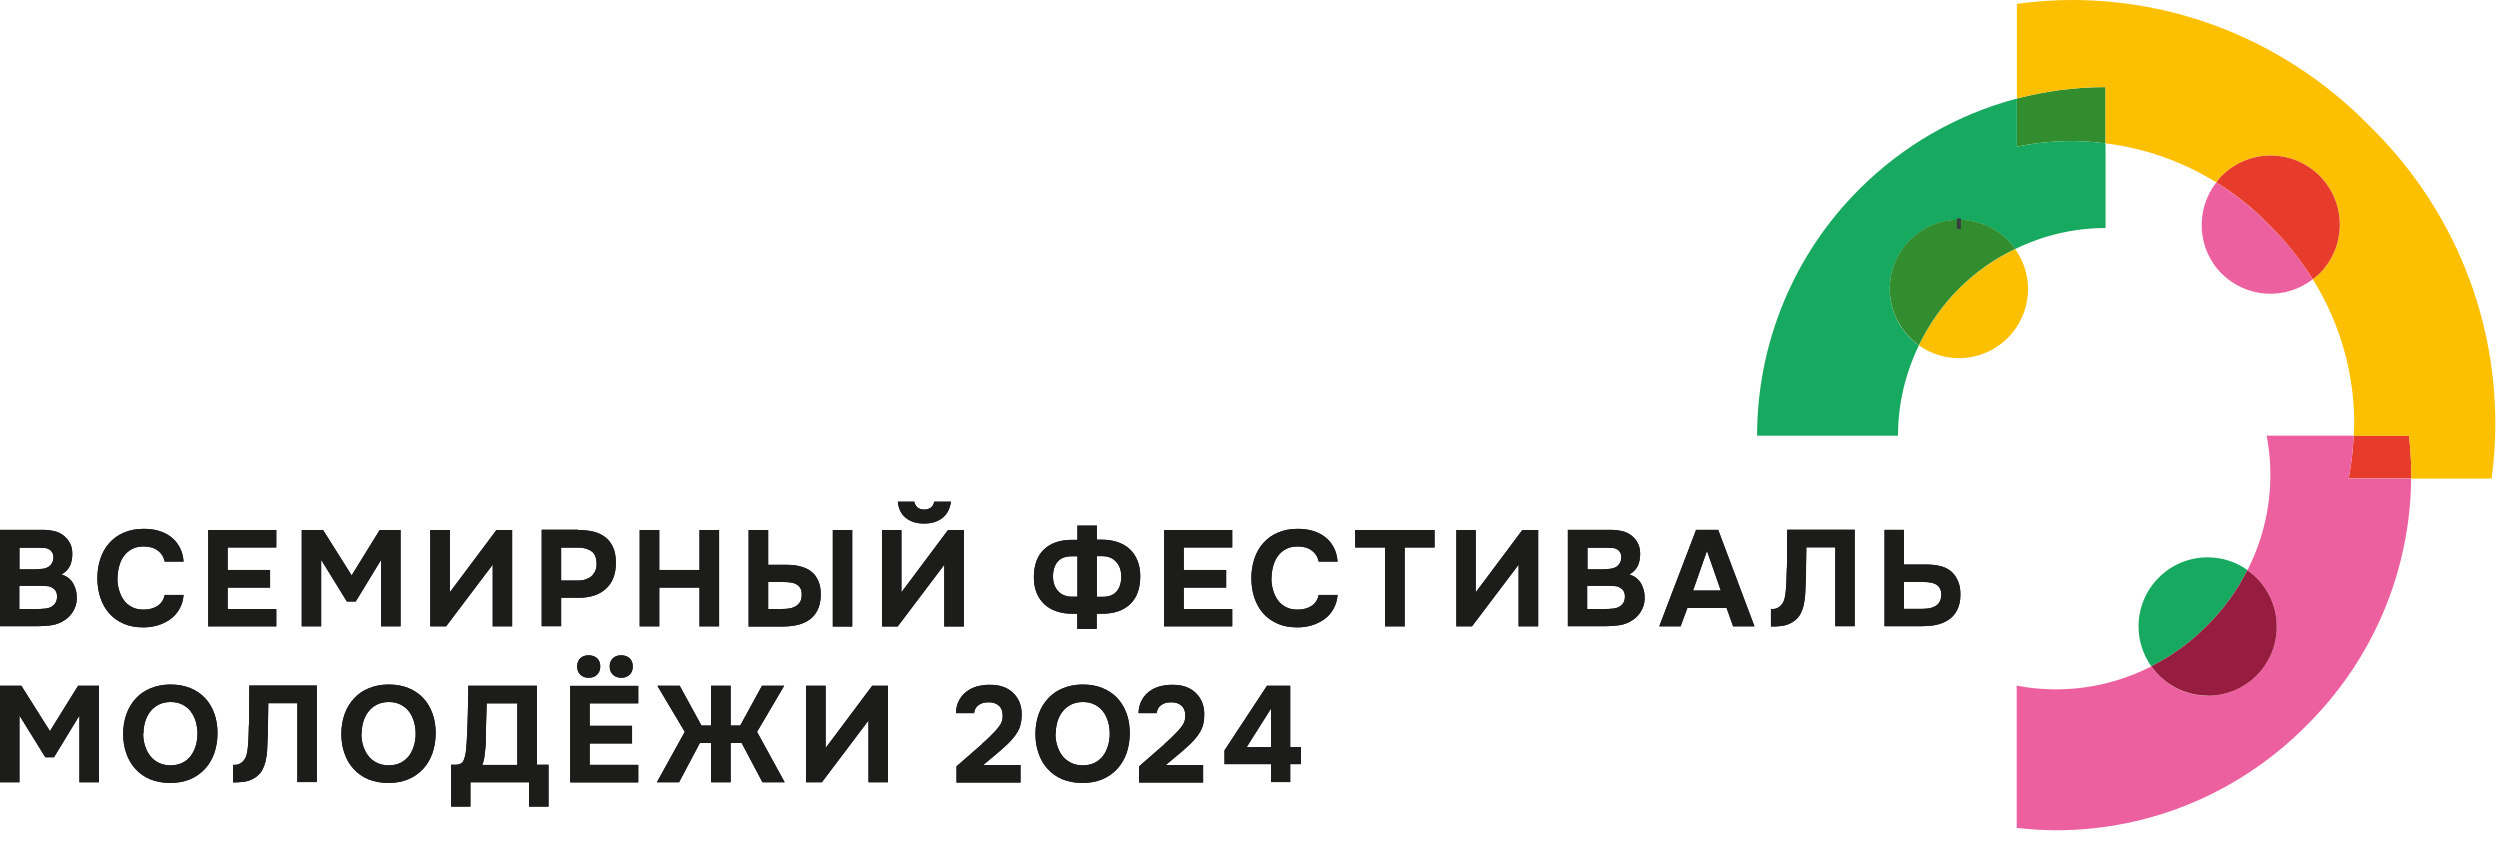
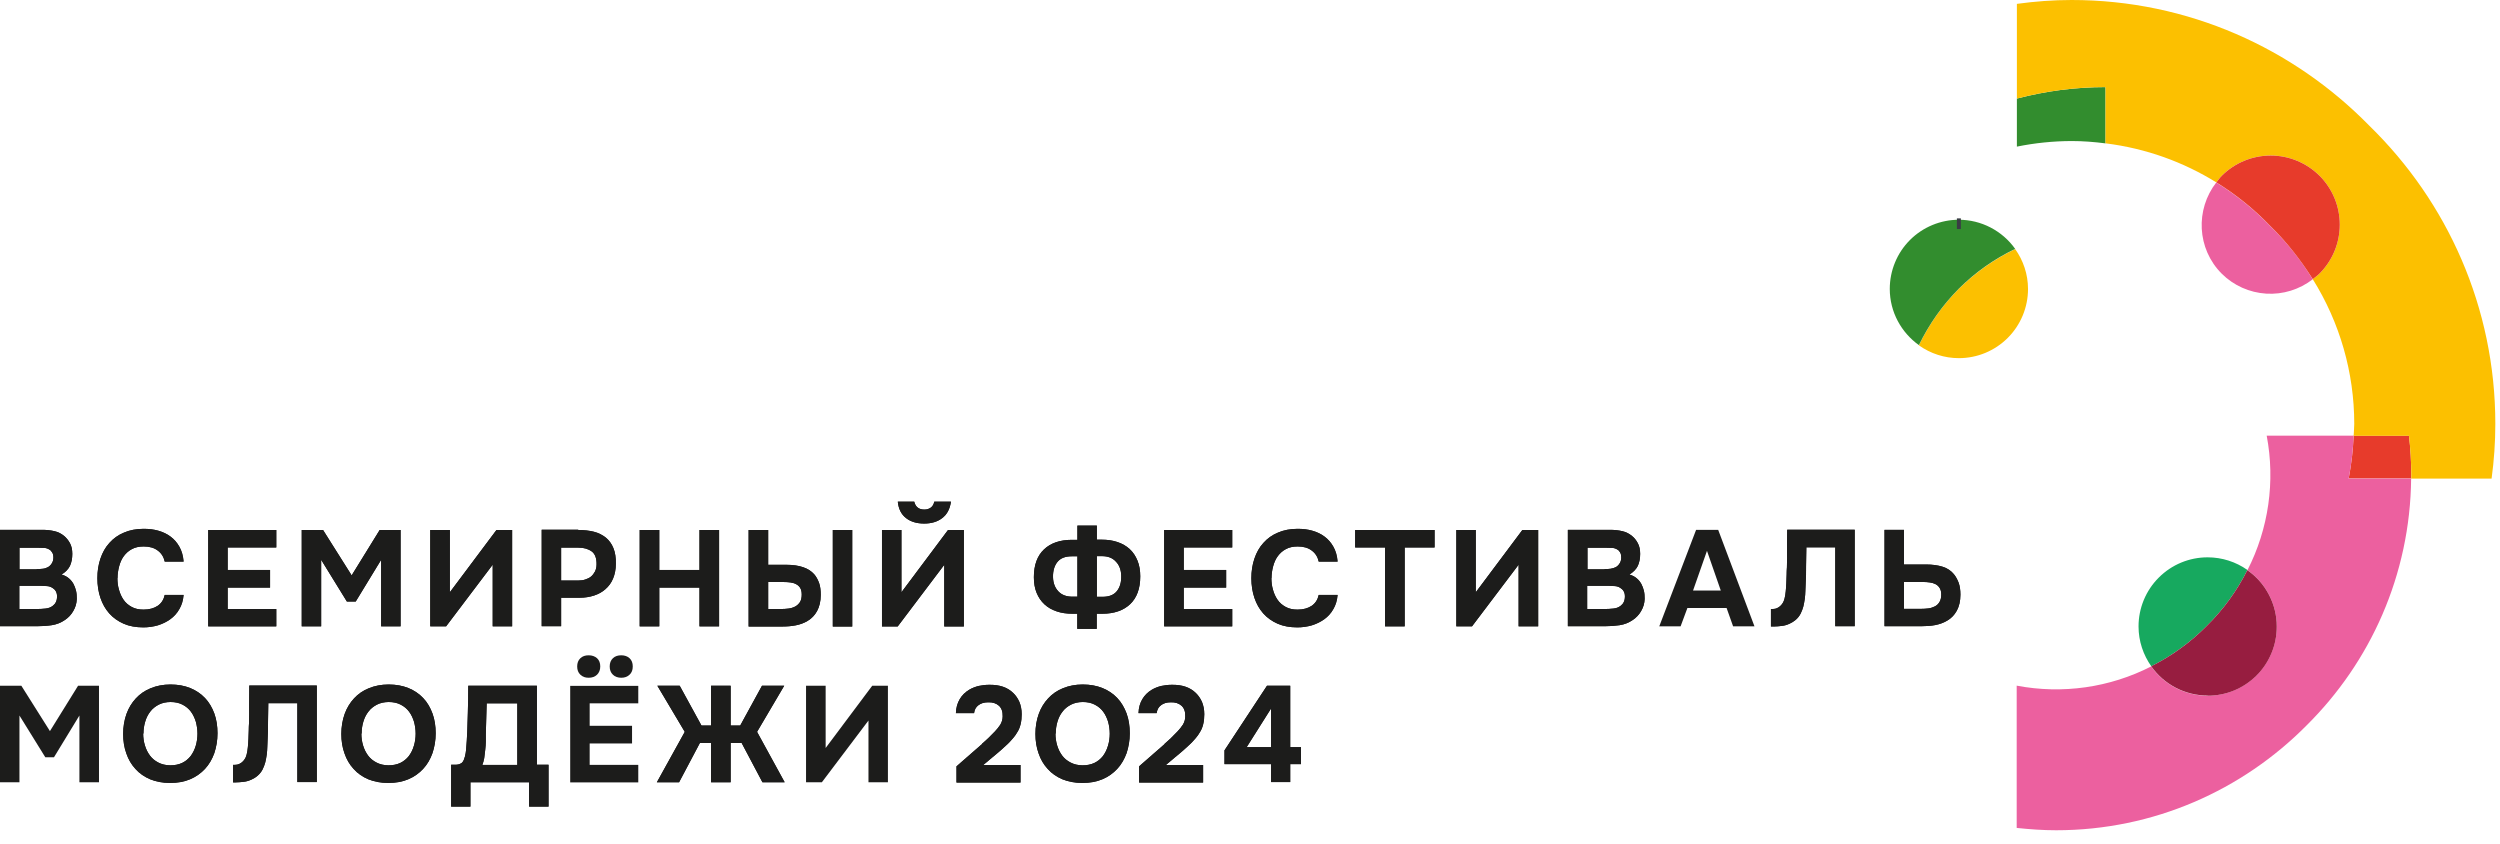
<svg xmlns="http://www.w3.org/2000/svg" width="77" height="26" viewBox="0 0 77 26" fill="none">
  <path d="M0 19.292V16.319H1.301C1.435 16.319 1.56 16.333 1.677 16.36C1.793 16.387 1.891 16.437 1.976 16.509C2.043 16.564 2.106 16.641 2.155 16.731C2.204 16.822 2.227 16.93 2.227 17.061C2.227 17.197 2.204 17.319 2.155 17.428C2.101 17.536 2.016 17.622 1.896 17.695C1.981 17.722 2.057 17.758 2.115 17.808C2.177 17.858 2.222 17.916 2.262 17.984C2.298 18.052 2.325 18.125 2.343 18.201C2.361 18.278 2.365 18.36 2.365 18.446C2.361 18.581 2.325 18.704 2.258 18.817C2.195 18.93 2.11 19.02 2.003 19.093C1.878 19.179 1.744 19.233 1.592 19.256C1.444 19.278 1.292 19.287 1.149 19.287H0V19.292ZM1.131 17.527C1.194 17.527 1.252 17.527 1.315 17.518C1.377 17.514 1.431 17.491 1.484 17.464C1.529 17.437 1.565 17.401 1.596 17.351C1.627 17.306 1.641 17.247 1.645 17.183C1.645 17.116 1.636 17.061 1.61 17.021C1.587 16.98 1.556 16.944 1.52 16.926C1.475 16.898 1.426 16.88 1.368 16.876C1.31 16.876 1.252 16.871 1.189 16.871H0.599V17.536H1.131V17.527ZM0.599 18.758H1.145C1.225 18.758 1.31 18.753 1.399 18.744C1.489 18.735 1.565 18.708 1.627 18.658C1.668 18.627 1.699 18.591 1.721 18.545C1.744 18.5 1.757 18.441 1.757 18.369C1.757 18.305 1.744 18.251 1.717 18.206C1.69 18.161 1.654 18.129 1.614 18.106C1.565 18.075 1.516 18.057 1.453 18.052C1.395 18.048 1.332 18.043 1.27 18.043H0.595V18.762L0.599 18.758Z" fill="#1C1C1B" />
  <path d="M0 19.292V16.319H1.301C1.435 16.319 1.56 16.333 1.677 16.36C1.793 16.387 1.891 16.437 1.976 16.509C2.043 16.564 2.106 16.641 2.155 16.731C2.204 16.822 2.227 16.93 2.227 17.061C2.227 17.197 2.204 17.319 2.155 17.428C2.101 17.536 2.016 17.622 1.896 17.695C1.981 17.722 2.057 17.758 2.115 17.808C2.177 17.858 2.222 17.916 2.262 17.984C2.298 18.052 2.325 18.125 2.343 18.201C2.361 18.278 2.365 18.36 2.365 18.446C2.361 18.581 2.325 18.704 2.258 18.817C2.195 18.93 2.11 19.02 2.003 19.093C1.878 19.179 1.744 19.233 1.592 19.256C1.444 19.278 1.292 19.287 1.149 19.287H0V19.292ZM1.131 17.527C1.194 17.527 1.252 17.527 1.315 17.518C1.377 17.514 1.431 17.491 1.484 17.464C1.529 17.437 1.565 17.401 1.596 17.351C1.627 17.306 1.641 17.247 1.645 17.183C1.645 17.116 1.636 17.061 1.61 17.021C1.587 16.98 1.556 16.944 1.52 16.926C1.475 16.898 1.426 16.88 1.368 16.876C1.31 16.876 1.252 16.871 1.189 16.871H0.599V17.536H1.131V17.527ZM0.599 18.758H1.145C1.225 18.758 1.31 18.753 1.399 18.744C1.489 18.735 1.565 18.708 1.627 18.658C1.668 18.627 1.699 18.591 1.721 18.545C1.744 18.5 1.757 18.441 1.757 18.369C1.757 18.305 1.744 18.251 1.717 18.206C1.69 18.161 1.654 18.129 1.614 18.106C1.565 18.075 1.516 18.057 1.453 18.052C1.395 18.048 1.332 18.043 1.27 18.043H0.595V18.762L0.599 18.758Z" fill="#1C1C1B" />
  <path d="M3.616 17.799C3.616 17.925 3.629 18.048 3.665 18.165C3.697 18.283 3.746 18.387 3.808 18.477C3.871 18.568 3.956 18.64 4.059 18.695C4.157 18.749 4.278 18.776 4.421 18.776C4.6 18.776 4.743 18.735 4.859 18.658C4.975 18.577 5.042 18.468 5.074 18.323H5.655C5.641 18.491 5.597 18.636 5.525 18.758C5.454 18.885 5.36 18.989 5.248 19.07C5.136 19.151 5.007 19.215 4.863 19.26C4.72 19.301 4.568 19.323 4.416 19.323C4.188 19.323 3.983 19.287 3.808 19.21C3.634 19.133 3.486 19.029 3.366 18.894C3.245 18.758 3.156 18.599 3.093 18.414C3.03 18.229 2.999 18.025 2.999 17.808C2.999 17.591 3.03 17.392 3.093 17.206C3.156 17.02 3.245 16.858 3.37 16.722C3.491 16.586 3.638 16.478 3.817 16.405C3.992 16.328 4.197 16.288 4.425 16.288C4.586 16.288 4.738 16.306 4.877 16.346C5.02 16.387 5.145 16.446 5.252 16.527C5.364 16.609 5.454 16.713 5.525 16.84C5.597 16.966 5.641 17.12 5.655 17.297H5.074C5.042 17.152 4.971 17.039 4.859 16.957C4.747 16.871 4.6 16.831 4.425 16.831C4.282 16.831 4.162 16.858 4.063 16.912C3.96 16.966 3.88 17.039 3.813 17.129C3.746 17.22 3.701 17.324 3.67 17.441C3.638 17.559 3.62 17.681 3.62 17.808" fill="#1C1C1B" />
  <path d="M3.616 17.799C3.616 17.925 3.629 18.048 3.665 18.165C3.697 18.283 3.746 18.387 3.808 18.477C3.871 18.568 3.956 18.64 4.059 18.695C4.157 18.749 4.278 18.776 4.421 18.776C4.6 18.776 4.743 18.735 4.859 18.658C4.975 18.577 5.042 18.468 5.074 18.323H5.655C5.641 18.491 5.597 18.636 5.525 18.758C5.454 18.885 5.36 18.989 5.248 19.07C5.136 19.151 5.007 19.215 4.863 19.26C4.72 19.301 4.568 19.323 4.416 19.323C4.188 19.323 3.983 19.287 3.808 19.21C3.634 19.133 3.486 19.029 3.366 18.894C3.245 18.758 3.156 18.599 3.093 18.414C3.03 18.229 2.999 18.025 2.999 17.808C2.999 17.591 3.03 17.392 3.093 17.206C3.156 17.02 3.245 16.858 3.37 16.722C3.491 16.586 3.638 16.478 3.817 16.405C3.992 16.328 4.197 16.288 4.425 16.288C4.586 16.288 4.738 16.306 4.877 16.346C5.02 16.387 5.145 16.446 5.252 16.527C5.364 16.609 5.454 16.713 5.525 16.84C5.597 16.966 5.641 17.12 5.655 17.297H5.074C5.042 17.152 4.971 17.039 4.859 16.957C4.747 16.871 4.6 16.831 4.425 16.831C4.282 16.831 4.162 16.858 4.063 16.912C3.96 16.966 3.88 17.039 3.813 17.129C3.746 17.22 3.701 17.324 3.67 17.441C3.638 17.559 3.62 17.681 3.62 17.808" fill="#1C1C1B" />
  <path d="M8.51 16.324V16.862H7.012V17.555H8.318V18.098H7.012V18.758H8.51V19.292H6.413V16.324H8.51Z" fill="#1C1C1B" />
  <path d="M8.51 16.324V16.862H7.012V17.555H8.318V18.098H7.012V18.758H8.51V19.292H6.413V16.324H8.51Z" fill="#1C1C1B" />
  <path d="M9.95 16.324L10.831 17.722L11.694 16.324H12.338V19.292H11.739V17.242L10.956 18.527H10.684L9.892 17.242V19.292H9.293V16.324H9.95Z" fill="#1C1C1B" />
  <path d="M9.95 16.324L10.831 17.722L11.694 16.324H12.338V19.292H11.739V17.242L10.956 18.527H10.684L9.892 17.242V19.292H9.293V16.324H9.95Z" fill="#1C1C1B" />
  <path d="M13.855 18.242L15.291 16.324H15.774V19.292H15.175V17.392L13.739 19.292H13.252V16.324H13.855V18.242Z" fill="#1C1C1B" />
  <path d="M13.855 18.242L15.291 16.324H15.774V19.292H15.175V17.392L13.739 19.292H13.252V16.324H13.855V18.242Z" fill="#1C1C1B" />
  <path d="M17.81 16.324C17.989 16.324 18.15 16.342 18.293 16.378C18.436 16.414 18.557 16.478 18.66 16.559C18.758 16.64 18.839 16.749 18.892 16.88C18.946 17.011 18.973 17.174 18.968 17.369C18.968 17.536 18.937 17.686 18.883 17.817C18.83 17.948 18.749 18.057 18.651 18.142C18.552 18.233 18.436 18.296 18.298 18.342C18.159 18.387 18.012 18.41 17.851 18.41H17.283V19.287H16.684V16.315H17.81V16.324ZM17.819 17.88C17.895 17.88 17.962 17.871 18.029 17.848C18.096 17.826 18.155 17.799 18.204 17.758C18.253 17.717 18.293 17.663 18.325 17.604C18.356 17.541 18.374 17.468 18.374 17.387C18.378 17.197 18.329 17.061 18.226 16.984C18.119 16.907 17.985 16.867 17.815 16.867H17.283V17.88H17.819Z" fill="#1C1C1B" />
  <path d="M17.81 16.324C17.989 16.324 18.15 16.342 18.293 16.378C18.436 16.414 18.557 16.478 18.66 16.559C18.758 16.64 18.839 16.749 18.892 16.88C18.946 17.011 18.973 17.174 18.968 17.369C18.968 17.536 18.937 17.686 18.883 17.817C18.83 17.948 18.749 18.057 18.651 18.142C18.552 18.233 18.436 18.296 18.298 18.342C18.159 18.387 18.012 18.41 17.851 18.41H17.283V19.287H16.684V16.315H17.81V16.324ZM17.819 17.88C17.895 17.88 17.962 17.871 18.029 17.848C18.096 17.826 18.155 17.799 18.204 17.758C18.253 17.717 18.293 17.663 18.325 17.604C18.356 17.541 18.374 17.468 18.374 17.387C18.378 17.197 18.329 17.061 18.226 16.984C18.119 16.907 17.985 16.867 17.815 16.867H17.283V17.88H17.819Z" fill="#1C1C1B" />
  <path d="M20.306 17.555H21.544V16.324H22.148V19.292H21.544V18.098H20.306V19.292H19.702V16.324H20.306V17.555Z" fill="#1C1C1B" />
  <path d="M20.306 17.555H21.544V16.324H22.148V19.292H21.544V18.098H20.306V19.292H19.702V16.324H20.306V17.555Z" fill="#1C1C1B" />
  <path d="M23.057 19.297V16.324H23.66V17.396H24.224C24.416 17.396 24.586 17.419 24.733 17.469C24.881 17.518 24.997 17.595 25.087 17.699C25.149 17.776 25.194 17.862 25.23 17.962C25.265 18.061 25.279 18.183 25.279 18.324C25.279 18.523 25.238 18.686 25.167 18.817C25.096 18.948 24.997 19.052 24.872 19.125C24.765 19.188 24.648 19.233 24.51 19.26C24.376 19.287 24.228 19.297 24.072 19.297H23.057ZM23.66 18.758H24.058C24.134 18.758 24.215 18.753 24.286 18.744C24.362 18.735 24.429 18.713 24.492 18.681C24.55 18.649 24.599 18.604 24.639 18.545C24.675 18.487 24.693 18.41 24.693 18.315C24.693 18.229 24.68 18.165 24.648 18.111C24.617 18.061 24.577 18.021 24.523 17.994C24.474 17.966 24.411 17.948 24.344 17.939C24.277 17.93 24.206 17.926 24.134 17.926H23.66V18.753V18.758ZM25.65 16.324H26.249V19.297H25.65V16.324Z" fill="#1C1C1B" />
  <path d="M23.057 19.297V16.324H23.66V17.396H24.224C24.416 17.396 24.586 17.419 24.733 17.469C24.881 17.518 24.997 17.595 25.087 17.699C25.149 17.776 25.194 17.862 25.23 17.962C25.265 18.061 25.279 18.183 25.279 18.324C25.279 18.523 25.238 18.686 25.167 18.817C25.096 18.948 24.997 19.052 24.872 19.125C24.765 19.188 24.648 19.233 24.51 19.26C24.376 19.287 24.228 19.297 24.072 19.297H23.057ZM23.66 18.758H24.058C24.134 18.758 24.215 18.753 24.286 18.744C24.362 18.735 24.429 18.713 24.492 18.681C24.55 18.649 24.599 18.604 24.639 18.545C24.675 18.487 24.693 18.41 24.693 18.315C24.693 18.229 24.68 18.165 24.648 18.111C24.617 18.061 24.577 18.021 24.523 17.994C24.474 17.966 24.411 17.948 24.344 17.939C24.277 17.93 24.206 17.926 24.134 17.926H23.66V18.753V18.758ZM25.65 16.324H26.249V19.297H25.65V16.324Z" fill="#1C1C1B" />
  <path d="M27.764 18.242L29.199 16.324H29.687V19.296H29.083V17.396L27.648 19.296H27.165V16.324H27.764V18.242ZM28.462 16.125C28.238 16.125 28.05 16.07 27.907 15.957C27.76 15.844 27.675 15.677 27.652 15.451H28.158C28.198 15.614 28.301 15.695 28.471 15.695C28.551 15.695 28.618 15.672 28.672 15.632C28.725 15.591 28.761 15.532 28.775 15.451H29.289C29.258 15.677 29.168 15.844 29.02 15.957C28.873 16.07 28.69 16.125 28.466 16.125" fill="#1C1C1B" />
  <path d="M27.764 18.242L29.199 16.324H29.687V19.296H29.083V17.396L27.648 19.296H27.165V16.324H27.764V18.242ZM28.462 16.125C28.238 16.125 28.05 16.07 27.907 15.957C27.76 15.844 27.675 15.677 27.652 15.451H28.158C28.198 15.614 28.301 15.695 28.471 15.695C28.551 15.695 28.618 15.672 28.672 15.632C28.725 15.591 28.761 15.532 28.775 15.451H29.289C29.258 15.677 29.168 15.844 29.02 15.957C28.873 16.07 28.69 16.125 28.466 16.125" fill="#1C1C1B" />
  <path d="M33.184 16.622V16.188H33.783V16.622H33.931C34.11 16.622 34.271 16.645 34.418 16.695C34.566 16.745 34.691 16.817 34.794 16.912C34.897 17.007 34.977 17.125 35.035 17.269C35.093 17.41 35.12 17.573 35.12 17.753C35.12 18.129 35.013 18.414 34.807 18.609C34.601 18.803 34.315 18.903 33.949 18.903H33.779V19.369H33.18V18.903H33.032C32.853 18.903 32.688 18.88 32.545 18.83C32.397 18.781 32.272 18.708 32.169 18.613C32.066 18.518 31.986 18.401 31.928 18.26C31.87 18.12 31.843 17.957 31.843 17.776C31.843 17.401 31.95 17.116 32.156 16.921C32.361 16.727 32.648 16.627 33.014 16.627H33.184V16.622ZM33.184 18.382V17.134H33.01C32.809 17.134 32.661 17.192 32.567 17.31C32.473 17.428 32.428 17.586 32.433 17.781C32.437 17.962 32.496 18.106 32.598 18.215C32.701 18.324 32.844 18.378 33.028 18.378H33.184V18.382ZM33.783 17.134V18.382H33.958C34.159 18.382 34.306 18.324 34.4 18.206C34.494 18.088 34.539 17.934 34.534 17.735C34.53 17.555 34.476 17.405 34.369 17.297C34.266 17.183 34.123 17.129 33.94 17.129H33.783V17.134Z" fill="#1C1C1B" />
  <path d="M33.184 16.622V16.188H33.783V16.622H33.931C34.11 16.622 34.271 16.645 34.418 16.695C34.566 16.745 34.691 16.817 34.794 16.912C34.897 17.007 34.977 17.125 35.035 17.269C35.093 17.41 35.12 17.573 35.12 17.753C35.12 18.129 35.013 18.414 34.807 18.609C34.601 18.803 34.315 18.903 33.949 18.903H33.779V19.369H33.18V18.903H33.032C32.853 18.903 32.688 18.88 32.545 18.83C32.397 18.781 32.272 18.708 32.169 18.613C32.066 18.518 31.986 18.401 31.928 18.26C31.87 18.12 31.843 17.957 31.843 17.776C31.843 17.401 31.95 17.116 32.156 16.921C32.361 16.727 32.648 16.627 33.014 16.627H33.184V16.622ZM33.184 18.382V17.134H33.01C32.809 17.134 32.661 17.192 32.567 17.31C32.473 17.428 32.428 17.586 32.433 17.781C32.437 17.962 32.496 18.106 32.598 18.215C32.701 18.324 32.844 18.378 33.028 18.378H33.184V18.382ZM33.783 17.134V18.382H33.958C34.159 18.382 34.306 18.324 34.4 18.206C34.494 18.088 34.539 17.934 34.534 17.735C34.53 17.555 34.476 17.405 34.369 17.297C34.266 17.183 34.123 17.129 33.94 17.129H33.783V17.134Z" fill="#1C1C1B" />
  <path d="M37.953 16.324V16.862H36.46V17.555H37.766V18.098H36.46V18.758H37.953V19.292H35.856V16.324H37.953Z" fill="#1C1C1B" />
  <path d="M37.953 16.324V16.862H36.46V17.555H37.766V18.098H36.46V18.758H37.953V19.292H35.856V16.324H37.953Z" fill="#1C1C1B" />
  <path d="M39.159 17.799C39.159 17.925 39.172 18.048 39.208 18.165C39.239 18.283 39.289 18.387 39.351 18.477C39.414 18.568 39.499 18.64 39.602 18.695C39.7 18.749 39.821 18.776 39.964 18.776C40.143 18.776 40.286 18.735 40.402 18.658C40.518 18.577 40.585 18.468 40.617 18.323H41.198C41.184 18.491 41.14 18.636 41.068 18.758C40.997 18.885 40.903 18.989 40.791 19.07C40.679 19.151 40.55 19.215 40.406 19.26C40.263 19.301 40.111 19.323 39.959 19.323C39.731 19.323 39.526 19.287 39.351 19.21C39.177 19.133 39.029 19.029 38.909 18.894C38.788 18.758 38.699 18.599 38.636 18.414C38.573 18.229 38.542 18.025 38.542 17.808C38.542 17.591 38.573 17.392 38.636 17.206C38.699 17.02 38.788 16.858 38.913 16.722C39.034 16.586 39.181 16.478 39.36 16.405C39.535 16.328 39.74 16.288 39.968 16.288C40.129 16.288 40.281 16.306 40.42 16.346C40.563 16.387 40.688 16.446 40.795 16.527C40.907 16.609 40.997 16.713 41.068 16.84C41.14 16.966 41.184 17.12 41.198 17.297H40.617C40.585 17.152 40.514 17.039 40.402 16.957C40.29 16.871 40.143 16.831 39.968 16.831C39.825 16.831 39.705 16.858 39.606 16.912C39.503 16.966 39.423 17.039 39.356 17.129C39.289 17.22 39.244 17.324 39.213 17.441C39.181 17.559 39.163 17.681 39.163 17.808" fill="#1C1C1B" />
  <path d="M39.159 17.799C39.159 17.925 39.172 18.048 39.208 18.165C39.239 18.283 39.289 18.387 39.351 18.477C39.414 18.568 39.499 18.64 39.602 18.695C39.7 18.749 39.821 18.776 39.964 18.776C40.143 18.776 40.286 18.735 40.402 18.658C40.518 18.577 40.585 18.468 40.617 18.323H41.198C41.184 18.491 41.14 18.636 41.068 18.758C40.997 18.885 40.903 18.989 40.791 19.07C40.679 19.151 40.55 19.215 40.406 19.26C40.263 19.301 40.111 19.323 39.959 19.323C39.731 19.323 39.526 19.287 39.351 19.21C39.177 19.133 39.029 19.029 38.909 18.894C38.788 18.758 38.699 18.599 38.636 18.414C38.573 18.229 38.542 18.025 38.542 17.808C38.542 17.591 38.573 17.392 38.636 17.206C38.699 17.02 38.788 16.858 38.913 16.722C39.034 16.586 39.181 16.478 39.36 16.405C39.535 16.328 39.74 16.288 39.968 16.288C40.129 16.288 40.281 16.306 40.42 16.346C40.563 16.387 40.688 16.446 40.795 16.527C40.907 16.609 40.997 16.713 41.068 16.84C41.14 16.966 41.184 17.12 41.198 17.297H40.617C40.585 17.152 40.514 17.039 40.402 16.957C40.29 16.871 40.143 16.831 39.968 16.831C39.825 16.831 39.705 16.858 39.606 16.912C39.503 16.966 39.423 17.039 39.356 17.129C39.289 17.22 39.244 17.324 39.213 17.441C39.181 17.559 39.163 17.681 39.163 17.808" fill="#1C1C1B" />
  <path d="M41.739 16.862V16.324H44.185V16.862H43.264V19.292H42.66V16.862H41.739Z" fill="#1C1C1B" />
  <path d="M41.739 16.862V16.324H44.185V16.862H43.264V19.292H42.66V16.862H41.739Z" fill="#1C1C1B" />
  <path d="M45.454 18.242L46.889 16.324H47.376V19.292H46.773V17.392L45.337 19.292H44.855V16.324H45.454V18.242Z" fill="#1C1C1B" />
  <path d="M45.454 18.242L46.889 16.324H47.376V19.292H46.773V17.392L45.337 19.292H44.855V16.324H45.454V18.242Z" fill="#1C1C1B" />
  <path d="M48.29 19.292V16.319H49.591C49.725 16.319 49.85 16.333 49.967 16.36C50.083 16.387 50.181 16.437 50.266 16.509C50.338 16.564 50.396 16.641 50.445 16.731C50.494 16.822 50.517 16.93 50.517 17.061C50.517 17.197 50.494 17.319 50.445 17.428C50.391 17.536 50.306 17.622 50.186 17.695C50.271 17.722 50.347 17.758 50.405 17.808C50.468 17.858 50.512 17.916 50.552 17.984C50.588 18.052 50.615 18.125 50.633 18.201C50.651 18.278 50.655 18.36 50.655 18.446C50.651 18.581 50.615 18.704 50.548 18.817C50.485 18.93 50.4 19.02 50.293 19.093C50.168 19.179 50.034 19.233 49.882 19.256C49.734 19.278 49.587 19.287 49.439 19.287H48.29V19.292ZM49.421 17.527C49.484 17.527 49.542 17.527 49.605 17.518C49.667 17.509 49.721 17.491 49.774 17.464C49.819 17.437 49.855 17.401 49.886 17.351C49.917 17.306 49.931 17.247 49.935 17.183C49.935 17.116 49.926 17.061 49.904 17.021C49.882 16.98 49.85 16.944 49.815 16.926C49.77 16.898 49.721 16.88 49.663 16.876C49.605 16.876 49.546 16.871 49.484 16.871H48.894V17.536H49.426L49.421 17.527ZM48.889 18.758H49.435C49.515 18.758 49.6 18.753 49.69 18.744C49.779 18.735 49.855 18.708 49.917 18.658C49.958 18.627 49.989 18.591 50.011 18.545C50.034 18.5 50.047 18.441 50.047 18.369C50.047 18.305 50.034 18.251 50.007 18.206C49.98 18.161 49.944 18.129 49.904 18.106C49.859 18.075 49.806 18.057 49.743 18.052C49.685 18.048 49.622 18.043 49.56 18.043H48.885V18.762L48.889 18.758Z" fill="#1C1C1B" />
  <path d="M48.29 19.292V16.319H49.591C49.725 16.319 49.85 16.333 49.967 16.36C50.083 16.387 50.181 16.437 50.266 16.509C50.338 16.564 50.396 16.641 50.445 16.731C50.494 16.822 50.517 16.93 50.517 17.061C50.517 17.197 50.494 17.319 50.445 17.428C50.391 17.536 50.306 17.622 50.186 17.695C50.271 17.722 50.347 17.758 50.405 17.808C50.468 17.858 50.512 17.916 50.552 17.984C50.588 18.052 50.615 18.125 50.633 18.201C50.651 18.278 50.655 18.36 50.655 18.446C50.651 18.581 50.615 18.704 50.548 18.817C50.485 18.93 50.4 19.02 50.293 19.093C50.168 19.179 50.034 19.233 49.882 19.256C49.734 19.278 49.587 19.287 49.439 19.287H48.29V19.292ZM49.421 17.527C49.484 17.527 49.542 17.527 49.605 17.518C49.667 17.509 49.721 17.491 49.774 17.464C49.819 17.437 49.855 17.401 49.886 17.351C49.917 17.306 49.931 17.247 49.935 17.183C49.935 17.116 49.926 17.061 49.904 17.021C49.882 16.98 49.85 16.944 49.815 16.926C49.77 16.898 49.721 16.88 49.663 16.876C49.605 16.876 49.546 16.871 49.484 16.871H48.894V17.536H49.426L49.421 17.527ZM48.889 18.758H49.435C49.515 18.758 49.6 18.753 49.69 18.744C49.779 18.735 49.855 18.708 49.917 18.658C49.958 18.627 49.989 18.591 50.011 18.545C50.034 18.5 50.047 18.441 50.047 18.369C50.047 18.305 50.034 18.251 50.007 18.206C49.98 18.161 49.944 18.129 49.904 18.106C49.859 18.075 49.806 18.057 49.743 18.052C49.685 18.048 49.622 18.043 49.56 18.043H48.885V18.762L48.889 18.758Z" fill="#1C1C1B" />
  <path d="M51.972 18.726L51.762 19.292H51.105L52.24 16.319H52.92L54.038 19.292H53.38L53.179 18.726H51.972ZM52.146 18.188H53L52.575 16.966L52.146 18.188Z" fill="#1C1C1B" />
-   <path d="M51.972 18.726L51.762 19.292H51.105L52.24 16.319H52.92L54.038 19.292H53.38L53.179 18.726H51.972ZM52.146 18.188H53L52.575 16.966L52.146 18.188Z" fill="#1C1C1B" />
  <path d="M55.636 16.862C55.631 17.048 55.627 17.233 55.627 17.423C55.627 17.613 55.627 17.799 55.614 17.984C55.614 18.052 55.609 18.129 55.605 18.206C55.605 18.283 55.596 18.364 55.587 18.441C55.578 18.523 55.56 18.599 55.542 18.681C55.52 18.758 55.493 18.835 55.457 18.903C55.417 18.98 55.363 19.043 55.305 19.093C55.247 19.142 55.18 19.183 55.108 19.215C55.037 19.247 54.961 19.269 54.88 19.278C54.8 19.287 54.719 19.296 54.634 19.296H54.545V18.758H54.599C54.652 18.758 54.697 18.749 54.742 18.726C54.782 18.708 54.818 18.681 54.849 18.649C54.88 18.618 54.903 18.586 54.925 18.545C54.943 18.509 54.956 18.468 54.965 18.432C54.983 18.369 54.992 18.296 55.001 18.21C55.01 18.129 55.014 18.043 55.019 17.957C55.019 17.871 55.023 17.781 55.028 17.699C55.028 17.613 55.032 17.541 55.037 17.473C55.041 17.287 55.046 17.102 55.041 16.916C55.041 16.731 55.041 16.532 55.046 16.315H57.125V19.287H56.526V16.858H55.631L55.636 16.862Z" fill="#1C1C1B" />
  <path d="M55.636 16.862C55.631 17.048 55.627 17.233 55.627 17.423C55.627 17.613 55.627 17.799 55.614 17.984C55.614 18.052 55.609 18.129 55.605 18.206C55.605 18.283 55.596 18.364 55.587 18.441C55.578 18.523 55.56 18.599 55.542 18.681C55.52 18.758 55.493 18.835 55.457 18.903C55.417 18.98 55.363 19.043 55.305 19.093C55.247 19.142 55.18 19.183 55.108 19.215C55.037 19.247 54.961 19.269 54.88 19.278C54.8 19.287 54.719 19.296 54.634 19.296H54.545V18.758H54.599C54.652 18.758 54.697 18.749 54.742 18.726C54.782 18.708 54.818 18.681 54.849 18.649C54.88 18.618 54.903 18.586 54.925 18.545C54.943 18.509 54.956 18.468 54.965 18.432C54.983 18.369 54.992 18.296 55.001 18.21C55.01 18.129 55.014 18.043 55.019 17.957C55.019 17.871 55.023 17.781 55.028 17.699C55.028 17.613 55.032 17.541 55.037 17.473C55.041 17.287 55.046 17.102 55.041 16.916C55.041 16.731 55.041 16.532 55.046 16.315H57.125V19.287H56.526V16.858H55.631L55.636 16.862Z" fill="#1C1C1B" />
  <path d="M58.043 19.292V16.319H58.642V17.387H59.326C59.518 17.387 59.688 17.41 59.831 17.455C59.974 17.5 60.091 17.577 60.18 17.686C60.243 17.763 60.287 17.849 60.328 17.953C60.364 18.057 60.381 18.174 60.381 18.315C60.381 18.514 60.341 18.677 60.27 18.808C60.198 18.939 60.1 19.043 59.974 19.115C59.867 19.179 59.746 19.224 59.612 19.251C59.474 19.278 59.331 19.287 59.179 19.287H58.043V19.292ZM58.642 18.753H59.161C59.237 18.753 59.313 18.749 59.389 18.74C59.465 18.731 59.532 18.708 59.594 18.677C59.657 18.645 59.702 18.6 59.737 18.541C59.773 18.482 59.791 18.405 59.791 18.31C59.791 18.224 59.773 18.161 59.742 18.111C59.711 18.061 59.67 18.02 59.617 17.993C59.563 17.966 59.505 17.948 59.438 17.939C59.371 17.93 59.304 17.925 59.232 17.925H58.642V18.753Z" fill="#1C1C1B" />
  <path d="M58.043 19.292V16.319H58.642V17.387H59.326C59.518 17.387 59.688 17.41 59.831 17.455C59.974 17.5 60.091 17.577 60.18 17.686C60.243 17.763 60.287 17.849 60.328 17.953C60.364 18.057 60.381 18.174 60.381 18.315C60.381 18.514 60.341 18.677 60.27 18.808C60.198 18.939 60.1 19.043 59.974 19.115C59.867 19.179 59.746 19.224 59.612 19.251C59.474 19.278 59.331 19.287 59.179 19.287H58.043V19.292ZM58.642 18.753H59.161C59.237 18.753 59.313 18.749 59.389 18.74C59.465 18.731 59.532 18.708 59.594 18.677C59.657 18.645 59.702 18.6 59.737 18.541C59.773 18.482 59.791 18.405 59.791 18.31C59.791 18.224 59.773 18.161 59.742 18.111C59.711 18.061 59.67 18.02 59.617 17.993C59.563 17.966 59.505 17.948 59.438 17.939C59.371 17.93 59.304 17.925 59.232 17.925H58.642V18.753Z" fill="#1C1C1B" />
-   <path d="M0.657 21.12L1.538 22.518L2.405 21.12H3.049V24.093H2.446V22.038L1.663 23.323H1.395L0.599 22.038V24.093H0V21.12H0.657Z" fill="#1C1C1B" />
  <path d="M0.657 21.12L1.538 22.518L2.405 21.12H3.049V24.093H2.446V22.038L1.663 23.323H1.395L0.599 22.038V24.093H0V21.12H0.657Z" fill="#1C1C1B" />
  <path d="M5.255 21.083C5.479 21.083 5.68 21.12 5.859 21.192C6.037 21.264 6.189 21.368 6.315 21.5C6.44 21.631 6.534 21.794 6.601 21.975C6.668 22.16 6.699 22.364 6.699 22.585C6.699 22.807 6.663 23.006 6.601 23.196C6.534 23.382 6.44 23.545 6.315 23.68C6.189 23.816 6.037 23.925 5.854 24.002C5.675 24.078 5.47 24.115 5.237 24.115C5.009 24.115 4.803 24.074 4.625 24.002C4.446 23.925 4.294 23.821 4.173 23.685C4.048 23.549 3.954 23.391 3.891 23.205C3.824 23.02 3.793 22.821 3.793 22.604C3.793 22.386 3.829 22.174 3.896 21.988C3.963 21.803 4.061 21.644 4.186 21.509C4.312 21.373 4.464 21.269 4.642 21.197C4.821 21.124 5.023 21.083 5.246 21.083M4.41 22.595C4.41 22.721 4.428 22.848 4.464 22.961C4.499 23.079 4.549 23.178 4.616 23.269C4.683 23.359 4.768 23.431 4.875 23.486C4.978 23.54 5.103 23.572 5.246 23.572C5.38 23.572 5.501 23.549 5.608 23.499C5.711 23.45 5.8 23.377 5.872 23.287C5.939 23.196 5.993 23.092 6.029 22.97C6.064 22.852 6.082 22.726 6.082 22.599C6.082 22.472 6.064 22.35 6.033 22.233C5.997 22.115 5.948 22.011 5.881 21.92C5.814 21.83 5.729 21.758 5.622 21.703C5.519 21.649 5.394 21.622 5.255 21.622C5.116 21.622 4.996 21.649 4.888 21.703C4.786 21.758 4.696 21.825 4.629 21.916C4.558 22.006 4.508 22.106 4.473 22.224C4.437 22.341 4.419 22.463 4.419 22.59" fill="#1C1C1B" />
  <path d="M5.255 21.083C5.479 21.083 5.68 21.12 5.859 21.192C6.037 21.264 6.189 21.368 6.315 21.5C6.44 21.631 6.534 21.794 6.601 21.975C6.668 22.16 6.699 22.364 6.699 22.585C6.699 22.807 6.663 23.006 6.601 23.196C6.534 23.382 6.44 23.545 6.315 23.68C6.189 23.816 6.037 23.925 5.854 24.002C5.675 24.078 5.47 24.115 5.237 24.115C5.009 24.115 4.803 24.074 4.625 24.002C4.446 23.925 4.294 23.821 4.173 23.685C4.048 23.549 3.954 23.391 3.891 23.205C3.824 23.02 3.793 22.821 3.793 22.604C3.793 22.386 3.829 22.174 3.896 21.988C3.963 21.803 4.061 21.644 4.186 21.509C4.312 21.373 4.464 21.269 4.642 21.197C4.821 21.124 5.023 21.083 5.246 21.083M4.41 22.595C4.41 22.721 4.428 22.848 4.464 22.961C4.499 23.079 4.549 23.178 4.616 23.269C4.683 23.359 4.768 23.431 4.875 23.486C4.978 23.54 5.103 23.572 5.246 23.572C5.38 23.572 5.501 23.549 5.608 23.499C5.711 23.45 5.8 23.377 5.872 23.287C5.939 23.196 5.993 23.092 6.029 22.97C6.064 22.852 6.082 22.726 6.082 22.599C6.082 22.472 6.064 22.35 6.033 22.233C5.997 22.115 5.948 22.011 5.881 21.92C5.814 21.83 5.729 21.758 5.622 21.703C5.519 21.649 5.394 21.622 5.255 21.622C5.116 21.622 4.996 21.649 4.888 21.703C4.786 21.758 4.696 21.825 4.629 21.916C4.558 22.006 4.508 22.106 4.473 22.224C4.437 22.341 4.419 22.463 4.419 22.59" fill="#1C1C1B" />
  <path d="M8.264 21.663C8.26 21.848 8.255 22.034 8.255 22.224C8.255 22.414 8.255 22.599 8.242 22.785C8.242 22.853 8.237 22.93 8.233 23.006C8.233 23.083 8.224 23.165 8.215 23.242C8.206 23.323 8.188 23.4 8.17 23.482C8.148 23.558 8.121 23.635 8.085 23.703C8.045 23.78 7.991 23.843 7.933 23.893C7.875 23.943 7.808 23.984 7.737 24.015C7.665 24.047 7.589 24.07 7.509 24.079C7.428 24.088 7.348 24.097 7.263 24.097H7.178V23.558H7.231C7.285 23.558 7.33 23.549 7.374 23.527C7.415 23.509 7.45 23.482 7.482 23.45C7.513 23.418 7.535 23.386 7.558 23.346C7.576 23.309 7.589 23.269 7.598 23.233C7.616 23.169 7.625 23.097 7.634 23.011C7.643 22.93 7.647 22.843 7.652 22.758C7.652 22.672 7.656 22.581 7.661 22.5C7.661 22.414 7.665 22.341 7.67 22.273C7.674 22.088 7.678 21.902 7.674 21.717C7.674 21.532 7.674 21.332 7.678 21.115H9.758V24.088H9.158V21.658H8.264V21.663Z" fill="#1C1C1B" />
  <path d="M8.264 21.663C8.26 21.848 8.255 22.034 8.255 22.224C8.255 22.414 8.255 22.599 8.242 22.785C8.242 22.853 8.237 22.93 8.233 23.006C8.233 23.083 8.224 23.165 8.215 23.242C8.206 23.323 8.188 23.4 8.17 23.482C8.148 23.558 8.121 23.635 8.085 23.703C8.045 23.78 7.991 23.843 7.933 23.893C7.875 23.943 7.808 23.984 7.737 24.015C7.665 24.047 7.589 24.07 7.509 24.079C7.428 24.088 7.348 24.097 7.263 24.097H7.178V23.558H7.231C7.285 23.558 7.33 23.549 7.374 23.527C7.415 23.509 7.45 23.482 7.482 23.45C7.513 23.418 7.535 23.386 7.558 23.346C7.576 23.309 7.589 23.269 7.598 23.233C7.616 23.169 7.625 23.097 7.634 23.011C7.643 22.93 7.647 22.843 7.652 22.758C7.652 22.672 7.656 22.581 7.661 22.5C7.661 22.414 7.665 22.341 7.67 22.273C7.674 22.088 7.678 21.902 7.674 21.717C7.674 21.532 7.674 21.332 7.678 21.115H9.758V24.088H9.158V21.658H8.264V21.663Z" fill="#1C1C1B" />
  <path d="M11.975 21.083C12.198 21.083 12.399 21.12 12.578 21.192C12.757 21.264 12.909 21.368 13.034 21.5C13.16 21.631 13.254 21.794 13.32 21.975C13.388 22.16 13.419 22.364 13.419 22.585C13.419 22.807 13.383 23.006 13.32 23.196C13.254 23.382 13.16 23.545 13.034 23.68C12.909 23.816 12.757 23.925 12.574 24.002C12.395 24.078 12.189 24.115 11.957 24.115C11.729 24.115 11.523 24.074 11.344 24.002C11.165 23.925 11.014 23.821 10.893 23.685C10.768 23.549 10.674 23.391 10.611 23.205C10.544 23.02 10.513 22.821 10.513 22.604C10.513 22.386 10.549 22.174 10.616 21.988C10.683 21.803 10.781 21.644 10.906 21.509C11.031 21.373 11.183 21.269 11.362 21.197C11.541 21.124 11.742 21.083 11.966 21.083M11.13 22.595C11.13 22.721 11.148 22.848 11.183 22.961C11.219 23.079 11.268 23.178 11.335 23.269C11.402 23.359 11.487 23.431 11.595 23.486C11.697 23.54 11.823 23.572 11.966 23.572C12.1 23.572 12.221 23.549 12.328 23.499C12.431 23.45 12.52 23.377 12.592 23.287C12.659 23.196 12.713 23.092 12.748 22.97C12.784 22.852 12.802 22.726 12.802 22.599C12.802 22.472 12.784 22.35 12.753 22.233C12.717 22.115 12.668 22.011 12.601 21.92C12.534 21.83 12.449 21.758 12.341 21.703C12.239 21.649 12.113 21.622 11.975 21.622C11.836 21.622 11.715 21.649 11.608 21.703C11.505 21.758 11.416 21.825 11.349 21.916C11.277 22.006 11.228 22.106 11.192 22.224C11.156 22.341 11.139 22.463 11.139 22.59" fill="#1C1C1B" />
  <path d="M11.975 21.083C12.198 21.083 12.399 21.12 12.578 21.192C12.757 21.264 12.909 21.368 13.034 21.5C13.16 21.631 13.254 21.794 13.32 21.975C13.388 22.16 13.419 22.364 13.419 22.585C13.419 22.807 13.383 23.006 13.32 23.196C13.254 23.382 13.16 23.545 13.034 23.68C12.909 23.816 12.757 23.925 12.574 24.002C12.395 24.078 12.189 24.115 11.957 24.115C11.729 24.115 11.523 24.074 11.344 24.002C11.165 23.925 11.014 23.821 10.893 23.685C10.768 23.549 10.674 23.391 10.611 23.205C10.544 23.02 10.513 22.821 10.513 22.604C10.513 22.386 10.549 22.174 10.616 21.988C10.683 21.803 10.781 21.644 10.906 21.509C11.031 21.373 11.183 21.269 11.362 21.197C11.541 21.124 11.742 21.083 11.966 21.083M11.13 22.595C11.13 22.721 11.148 22.848 11.183 22.961C11.219 23.079 11.268 23.178 11.335 23.269C11.402 23.359 11.487 23.431 11.595 23.486C11.697 23.54 11.823 23.572 11.966 23.572C12.1 23.572 12.221 23.549 12.328 23.499C12.431 23.45 12.52 23.377 12.592 23.287C12.659 23.196 12.713 23.092 12.748 22.97C12.784 22.852 12.802 22.726 12.802 22.599C12.802 22.472 12.784 22.35 12.753 22.233C12.717 22.115 12.668 22.011 12.601 21.92C12.534 21.83 12.449 21.758 12.341 21.703C12.239 21.649 12.113 21.622 11.975 21.622C11.836 21.622 11.715 21.649 11.608 21.703C11.505 21.758 11.416 21.825 11.349 21.916C11.277 22.006 11.228 22.106 11.192 22.224C11.156 22.341 11.139 22.463 11.139 22.59" fill="#1C1C1B" />
  <path d="M33.353 21.083C33.576 21.083 33.777 21.12 33.956 21.192C34.135 21.264 34.287 21.368 34.412 21.5C34.538 21.631 34.631 21.794 34.699 21.975C34.766 22.16 34.797 22.364 34.797 22.585C34.797 22.807 34.761 23.006 34.699 23.196C34.631 23.382 34.538 23.545 34.412 23.68C34.287 23.816 34.135 23.925 33.952 24.002C33.773 24.078 33.567 24.115 33.335 24.115C33.107 24.115 32.901 24.074 32.722 24.002C32.543 23.925 32.391 23.821 32.271 23.685C32.145 23.549 32.052 23.391 31.989 23.205C31.922 23.02 31.891 22.821 31.891 22.604C31.891 22.386 31.926 22.174 31.994 21.988C32.06 21.803 32.159 21.644 32.284 21.509C32.409 21.373 32.561 21.269 32.74 21.197C32.919 21.124 33.12 21.083 33.344 21.083M32.508 22.595C32.508 22.721 32.526 22.848 32.561 22.961C32.597 23.079 32.646 23.178 32.713 23.269C32.78 23.359 32.865 23.431 32.973 23.486C33.075 23.54 33.201 23.572 33.344 23.572C33.478 23.572 33.599 23.549 33.706 23.499C33.809 23.45 33.898 23.377 33.97 23.287C34.037 23.196 34.09 23.092 34.126 22.97C34.162 22.852 34.18 22.726 34.18 22.599C34.18 22.472 34.162 22.35 34.131 22.233C34.095 22.115 34.046 22.011 33.979 21.92C33.912 21.83 33.827 21.758 33.719 21.703C33.617 21.649 33.491 21.622 33.353 21.622C33.214 21.622 33.093 21.649 32.986 21.703C32.883 21.758 32.794 21.825 32.727 21.916C32.655 22.006 32.606 22.106 32.57 22.224C32.535 22.341 32.517 22.463 32.517 22.59" fill="#1C1C1B" />
  <path d="M33.353 21.083C33.576 21.083 33.777 21.12 33.956 21.192C34.135 21.264 34.287 21.368 34.412 21.5C34.538 21.631 34.631 21.794 34.699 21.975C34.766 22.16 34.797 22.364 34.797 22.585C34.797 22.807 34.761 23.006 34.699 23.196C34.631 23.382 34.538 23.545 34.412 23.68C34.287 23.816 34.135 23.925 33.952 24.002C33.773 24.078 33.567 24.115 33.335 24.115C33.107 24.115 32.901 24.074 32.722 24.002C32.543 23.925 32.391 23.821 32.271 23.685C32.145 23.549 32.052 23.391 31.989 23.205C31.922 23.02 31.891 22.821 31.891 22.604C31.891 22.386 31.926 22.174 31.994 21.988C32.06 21.803 32.159 21.644 32.284 21.509C32.409 21.373 32.561 21.269 32.74 21.197C32.919 21.124 33.12 21.083 33.344 21.083M32.508 22.595C32.508 22.721 32.526 22.848 32.561 22.961C32.597 23.079 32.646 23.178 32.713 23.269C32.78 23.359 32.865 23.431 32.973 23.486C33.075 23.54 33.201 23.572 33.344 23.572C33.478 23.572 33.599 23.549 33.706 23.499C33.809 23.45 33.898 23.377 33.97 23.287C34.037 23.196 34.09 23.092 34.126 22.97C34.162 22.852 34.18 22.726 34.18 22.599C34.18 22.472 34.162 22.35 34.131 22.233C34.095 22.115 34.046 22.011 33.979 21.92C33.912 21.83 33.827 21.758 33.719 21.703C33.617 21.649 33.491 21.622 33.353 21.622C33.214 21.622 33.093 21.649 32.986 21.703C32.883 21.758 32.794 21.825 32.727 21.916C32.655 22.006 32.606 22.106 32.57 22.224C32.535 22.341 32.517 22.463 32.517 22.59" fill="#1C1C1B" />
  <path d="M16.89 24.843H16.296V24.093H14.489V24.843H13.895V23.554H14.002C14.051 23.554 14.096 23.554 14.132 23.541C14.167 23.532 14.199 23.513 14.23 23.491C14.248 23.473 14.266 23.445 14.284 23.409C14.297 23.378 14.31 23.341 14.319 23.305C14.328 23.269 14.333 23.233 14.342 23.197C14.346 23.16 14.351 23.129 14.355 23.097C14.373 22.912 14.382 22.722 14.391 22.532C14.4 22.337 14.404 22.147 14.409 21.962C14.418 21.686 14.422 21.405 14.422 21.12H16.537V23.554H16.895V24.843H16.89ZM15.933 23.554V21.663H14.99L14.963 22.617C14.963 22.681 14.963 22.758 14.963 22.839C14.963 22.925 14.954 23.007 14.945 23.097C14.936 23.183 14.927 23.269 14.914 23.351C14.9 23.432 14.878 23.5 14.856 23.559H15.933V23.554Z" fill="#1C1C1B" />
  <path d="M16.89 24.843H16.296V24.093H14.489V24.843H13.895V23.554H14.002C14.051 23.554 14.096 23.554 14.132 23.541C14.167 23.532 14.199 23.513 14.23 23.491C14.248 23.473 14.266 23.445 14.284 23.409C14.297 23.378 14.31 23.341 14.319 23.305C14.328 23.269 14.333 23.233 14.342 23.197C14.346 23.16 14.351 23.129 14.355 23.097C14.373 22.912 14.382 22.722 14.391 22.532C14.4 22.337 14.404 22.147 14.409 21.962C14.418 21.686 14.422 21.405 14.422 21.12H16.537V23.554H16.895V24.843H16.89ZM15.933 23.554V21.663H14.99L14.963 22.617C14.963 22.681 14.963 22.758 14.963 22.839C14.963 22.925 14.954 23.007 14.945 23.097C14.936 23.183 14.927 23.269 14.914 23.351C14.9 23.432 14.878 23.5 14.856 23.559H15.933V23.554Z" fill="#1C1C1B" />
  <path d="M19.659 21.12V21.663H18.162V22.355H19.467V22.898H18.162V23.558H19.659V24.097H17.562V21.124H19.659V21.12ZM18.13 20.183C18.238 20.183 18.323 20.215 18.39 20.274C18.457 20.337 18.488 20.419 18.488 20.527C18.488 20.636 18.452 20.717 18.39 20.78C18.323 20.844 18.238 20.875 18.13 20.875C18.023 20.875 17.942 20.844 17.875 20.78C17.808 20.717 17.777 20.631 17.777 20.527C17.777 20.423 17.808 20.337 17.875 20.274C17.942 20.21 18.027 20.183 18.13 20.183ZM19.136 20.183C19.239 20.183 19.329 20.215 19.391 20.274C19.458 20.337 19.489 20.419 19.489 20.527C19.489 20.636 19.458 20.717 19.391 20.78C19.324 20.844 19.239 20.875 19.136 20.875C19.034 20.875 18.94 20.844 18.877 20.78C18.81 20.717 18.779 20.631 18.779 20.527C18.779 20.423 18.81 20.337 18.877 20.274C18.944 20.21 19.029 20.183 19.136 20.183Z" fill="#1C1C1B" />
-   <path d="M19.659 21.12V21.663H18.162V22.355H19.467V22.898H18.162V23.558H19.659V24.097H17.562V21.124H19.659V21.12ZM18.13 20.183C18.238 20.183 18.323 20.215 18.39 20.274C18.457 20.337 18.488 20.419 18.488 20.527C18.488 20.636 18.452 20.717 18.39 20.78C18.323 20.844 18.238 20.875 18.13 20.875C18.023 20.875 17.942 20.844 17.875 20.78C17.808 20.717 17.777 20.631 17.777 20.527C17.777 20.423 17.808 20.337 17.875 20.274C17.942 20.21 18.027 20.183 18.13 20.183ZM19.136 20.183C19.239 20.183 19.329 20.215 19.391 20.274C19.458 20.337 19.489 20.419 19.489 20.527C19.489 20.636 19.458 20.717 19.391 20.78C19.324 20.844 19.239 20.875 19.136 20.875C19.034 20.875 18.94 20.844 18.877 20.78C18.81 20.717 18.779 20.631 18.779 20.527C18.779 20.423 18.81 20.337 18.877 20.274C18.944 20.21 19.029 20.183 19.136 20.183Z" fill="#1C1C1B" />
  <path d="M22.504 22.884V24.093H21.9V22.884H21.556L20.916 24.093H20.232L21.091 22.541L20.246 21.12H20.934L21.605 22.346H21.9V21.12H22.504V22.346H22.799L23.47 21.12H24.154L23.317 22.541L24.167 24.093H23.483L22.843 22.884H22.504Z" fill="#1C1C1B" />
  <path d="M22.504 22.884V24.093H21.9V22.884H21.556L20.916 24.093H20.232L21.091 22.541L20.246 21.12H20.934L21.605 22.346H21.9V21.12H22.504V22.346H22.799L23.47 21.12H24.154L23.317 22.541L24.167 24.093H23.483L22.843 22.884H22.504Z" fill="#1C1C1B" />
-   <path d="M25.43 23.038L26.865 21.12H27.348V24.093H26.749V22.192L25.314 24.093H24.826V21.12H25.43V23.038Z" fill="#1C1C1B" />
  <path d="M25.43 23.038L26.865 21.12H27.348V24.093H26.749V22.192L25.314 24.093H24.826V21.12H25.43V23.038Z" fill="#1C1C1B" />
  <path d="M30.247 22.907C30.314 22.852 30.381 22.789 30.448 22.726C30.515 22.662 30.582 22.594 30.645 22.527C30.708 22.463 30.761 22.391 30.811 22.318C30.855 22.241 30.882 22.16 30.882 22.065C30.887 21.916 30.846 21.807 30.766 21.735C30.681 21.662 30.574 21.626 30.435 21.631C30.31 21.631 30.211 21.662 30.135 21.721C30.059 21.776 30.015 21.857 30.001 21.965H29.442C29.447 21.798 29.487 21.658 29.559 21.536C29.63 21.414 29.729 21.319 29.849 21.246C29.939 21.192 30.033 21.156 30.14 21.128C30.243 21.106 30.355 21.092 30.471 21.092C30.784 21.088 31.03 21.169 31.209 21.346C31.285 21.418 31.347 21.509 31.396 21.617C31.441 21.726 31.468 21.852 31.468 21.997C31.468 22.101 31.459 22.205 31.436 22.3C31.414 22.395 31.378 22.486 31.325 22.563C31.293 22.617 31.258 22.671 31.217 22.717C31.182 22.762 31.141 22.802 31.106 22.843C31.07 22.884 31.03 22.92 30.985 22.961C30.94 23.002 30.895 23.042 30.842 23.092C30.739 23.183 30.641 23.264 30.547 23.341C30.453 23.418 30.368 23.49 30.283 23.563H31.432V24.101H29.46V23.603L30.247 22.916V22.907Z" fill="#1C1C1B" />
  <path d="M30.247 22.907C30.314 22.852 30.381 22.789 30.448 22.726C30.515 22.662 30.582 22.594 30.645 22.527C30.708 22.463 30.761 22.391 30.811 22.318C30.855 22.241 30.882 22.16 30.882 22.065C30.887 21.916 30.846 21.807 30.766 21.735C30.681 21.662 30.574 21.626 30.435 21.631C30.31 21.631 30.211 21.662 30.135 21.721C30.059 21.776 30.015 21.857 30.001 21.965H29.442C29.447 21.798 29.487 21.658 29.559 21.536C29.63 21.414 29.729 21.319 29.849 21.246C29.939 21.192 30.033 21.156 30.14 21.128C30.243 21.106 30.355 21.092 30.471 21.092C30.784 21.088 31.03 21.169 31.209 21.346C31.285 21.418 31.347 21.509 31.396 21.617C31.441 21.726 31.468 21.852 31.468 21.997C31.468 22.101 31.459 22.205 31.436 22.3C31.414 22.395 31.378 22.486 31.325 22.563C31.293 22.617 31.258 22.671 31.217 22.717C31.182 22.762 31.141 22.802 31.106 22.843C31.07 22.884 31.03 22.92 30.985 22.961C30.94 23.002 30.895 23.042 30.842 23.092C30.739 23.183 30.641 23.264 30.547 23.341C30.453 23.418 30.368 23.49 30.283 23.563H31.432V24.101H29.46V23.603L30.247 22.916V22.907Z" fill="#1C1C1B" />
  <path d="M35.871 22.907C35.938 22.852 36.005 22.789 36.072 22.726C36.139 22.662 36.206 22.594 36.269 22.527C36.332 22.463 36.385 22.391 36.435 22.318C36.479 22.241 36.506 22.16 36.506 22.065C36.511 21.916 36.47 21.807 36.39 21.735C36.305 21.662 36.198 21.626 36.059 21.631C35.934 21.631 35.835 21.662 35.759 21.721C35.683 21.776 35.639 21.857 35.625 21.965H35.066C35.071 21.798 35.111 21.658 35.183 21.536C35.254 21.414 35.353 21.319 35.473 21.246C35.563 21.192 35.657 21.156 35.764 21.128C35.867 21.106 35.978 21.092 36.095 21.092C36.408 21.088 36.654 21.169 36.833 21.346C36.908 21.418 36.971 21.509 37.02 21.617C37.065 21.726 37.092 21.852 37.092 21.997C37.092 22.101 37.083 22.205 37.06 22.3C37.038 22.395 37.002 22.486 36.949 22.563C36.917 22.617 36.882 22.671 36.841 22.717C36.806 22.762 36.765 22.802 36.73 22.843C36.694 22.884 36.654 22.92 36.609 22.961C36.564 23.002 36.52 23.042 36.466 23.092C36.363 23.183 36.265 23.264 36.171 23.341C36.077 23.418 35.992 23.49 35.907 23.563H37.056V24.101H35.084V23.603L35.871 22.916V22.907Z" fill="#1C1C1B" />
  <path d="M35.871 22.907C35.938 22.852 36.005 22.789 36.072 22.726C36.139 22.662 36.206 22.594 36.269 22.527C36.332 22.463 36.385 22.391 36.435 22.318C36.479 22.241 36.506 22.16 36.506 22.065C36.511 21.916 36.47 21.807 36.39 21.735C36.305 21.662 36.198 21.626 36.059 21.631C35.934 21.631 35.835 21.662 35.759 21.721C35.683 21.776 35.639 21.857 35.625 21.965H35.066C35.071 21.798 35.111 21.658 35.183 21.536C35.254 21.414 35.353 21.319 35.473 21.246C35.563 21.192 35.657 21.156 35.764 21.128C35.867 21.106 35.978 21.092 36.095 21.092C36.408 21.088 36.654 21.169 36.833 21.346C36.908 21.418 36.971 21.509 37.02 21.617C37.065 21.726 37.092 21.852 37.092 21.997C37.092 22.101 37.083 22.205 37.06 22.3C37.038 22.395 37.002 22.486 36.949 22.563C36.917 22.617 36.882 22.671 36.841 22.717C36.806 22.762 36.765 22.802 36.73 22.843C36.694 22.884 36.654 22.92 36.609 22.961C36.564 23.002 36.52 23.042 36.466 23.092C36.363 23.183 36.265 23.264 36.171 23.341C36.077 23.418 35.992 23.49 35.907 23.563H37.056V24.101H35.084V23.603L35.871 22.916V22.907Z" fill="#1C1C1B" />
  <path d="M39.739 23.011H40.07V23.536H39.739V24.088H39.149V23.536H37.714V23.111L39.024 21.12H39.739V23.011ZM38.398 23.011H39.149V21.821L38.398 23.011Z" fill="#1C1C1B" />
  <path d="M39.739 23.011H40.07V23.536H39.739V24.088H39.149V23.536H37.714V23.111L39.024 21.12H39.739V23.011ZM38.398 23.011H39.149V21.821L38.398 23.011Z" fill="#1C1C1B" />
  <path d="M62.12 3.036V4.516C62.675 4.403 63.239 4.346 63.805 4.344C64.158 4.344 64.507 4.372 64.85 4.416V2.683C63.905 2.683 62.993 2.807 62.12 3.036Z" fill="#328D2E" />
  <path d="M74.196 13.418H72.492C72.475 13.861 72.423 14.301 72.339 14.736H74.267V14.631C74.267 14.225 74.244 13.819 74.196 13.418Z" fill="#E73B2B" />
  <path d="M72.339 14.736C72.425 14.301 72.473 13.862 72.492 13.418H69.814C70.082 14.826 69.874 16.284 69.222 17.561C69.5 17.757 69.728 18.017 69.885 18.32C70.042 18.622 70.124 18.958 70.124 19.299C70.123 19.863 69.899 20.404 69.5 20.803C69.101 21.203 68.56 21.427 67.995 21.428C67.654 21.428 67.319 21.346 67.016 21.189C66.714 21.032 66.453 20.805 66.257 20.526C64.981 21.179 63.523 21.387 62.114 21.118V25.5C62.515 25.543 62.921 25.572 63.327 25.572C66.339 25.572 69.069 24.335 71.041 22.344C73.007 20.397 74.234 17.709 74.263 14.741H72.339V14.736Z" fill="#EC609F" />
  <path d="M69.223 17.557C68.864 17.303 68.436 17.166 67.996 17.166C67.717 17.165 67.44 17.22 67.181 17.327C66.923 17.434 66.688 17.591 66.491 17.789C66.293 17.986 66.136 18.221 66.029 18.479C65.922 18.738 65.867 19.015 65.867 19.294C65.867 19.753 66.015 20.173 66.259 20.521C66.893 20.201 67.472 19.78 67.972 19.275C68.478 18.776 68.899 18.197 69.218 17.561" fill="#17A95F" />
  <path d="M67.995 21.428C68.275 21.428 68.552 21.374 68.811 21.267C69.069 21.16 69.304 21.003 69.502 20.805C69.7 20.608 69.856 20.373 69.963 20.114C70.07 19.856 70.125 19.579 70.124 19.299C70.125 18.958 70.042 18.621 69.884 18.319C69.727 18.016 69.498 17.756 69.218 17.561C68.9 18.197 68.478 18.776 67.972 19.275C67.472 19.781 66.893 20.202 66.258 20.521C66.454 20.8 66.714 21.027 67.017 21.184C67.319 21.341 67.655 21.423 67.995 21.423" fill="#971D40" />
  <path d="M72.979 3.876C70.645 1.489 67.395 0 63.805 0C63.237 0 62.678 0.043 62.12 0.119V3.036C62.993 2.807 63.905 2.683 64.85 2.683V4.415C66.091 4.568 67.246 4.988 68.264 5.618C68.316 5.552 68.363 5.48 68.431 5.413C68.83 5.014 69.372 4.79 69.936 4.79C70.501 4.79 71.043 5.014 71.442 5.413C71.841 5.813 72.065 6.354 72.065 6.919C72.065 7.484 71.841 8.025 71.442 8.425C71.376 8.492 71.304 8.539 71.232 8.597C72.068 9.934 72.511 11.479 72.511 13.055C72.511 13.18 72.497 13.299 72.493 13.423H74.197C74.24 13.824 74.268 14.23 74.268 14.636V14.741H76.741C76.817 14.182 76.856 13.623 76.856 13.055C76.856 9.461 75.371 6.21 72.984 3.881" fill="#FCC000" />
  <path d="M68.263 5.618C67.613 6.453 67.661 7.661 68.43 8.43C68.796 8.794 69.283 9.012 69.799 9.044C70.314 9.076 70.823 8.918 71.232 8.602C70.862 7.998 70.418 7.443 69.91 6.95C69.418 6.44 68.865 5.995 68.263 5.623" fill="#EC609F" />
  <path d="M71.442 5.414C71.043 5.015 70.501 4.791 69.937 4.791C69.372 4.791 68.83 5.015 68.431 5.414C68.369 5.475 68.321 5.547 68.264 5.618C68.866 5.99 69.419 6.435 69.91 6.945C70.416 7.437 70.856 7.996 71.233 8.597C71.304 8.54 71.376 8.492 71.442 8.425C71.841 8.025 72.065 7.484 72.065 6.919C72.065 6.354 71.841 5.813 71.442 5.413" fill="#E73B2B" />
-   <path d="M64.85 4.416C64.504 4.37 64.154 4.346 63.805 4.344C63.237 4.344 62.673 4.406 62.12 4.516V3.036C60.283 3.521 58.608 4.484 57.265 5.828C56.267 6.824 55.475 8.007 54.935 9.31C54.396 10.612 54.118 12.008 54.119 13.418H58.458C58.458 12.42 58.697 11.475 59.103 10.635C58.825 10.439 58.599 10.18 58.443 9.878C58.287 9.576 58.205 9.242 58.205 8.902C58.206 8.338 58.431 7.797 58.83 7.398C59.229 6.999 59.77 6.774 60.335 6.774C60.674 6.774 61.008 6.856 61.31 7.012C61.611 7.168 61.871 7.394 62.067 7.671C62.934 7.246 63.885 7.024 64.85 7.022V4.416Z" fill="#17A95F" />
  <path d="M59.102 10.636C59.462 10.893 59.892 11.031 60.334 11.031C60.899 11.031 61.44 10.806 61.839 10.407C62.238 10.008 62.462 9.467 62.463 8.902C62.463 8.444 62.315 8.02 62.067 7.671C61.424 7.981 60.837 8.395 60.33 8.897C59.827 9.404 59.412 9.992 59.102 10.636Z" fill="#FCC000" />
  <path d="M60.334 6.768C60.055 6.768 59.778 6.823 59.519 6.93C59.261 7.037 59.026 7.193 58.828 7.391C58.63 7.589 58.473 7.824 58.367 8.082C58.26 8.341 58.205 8.618 58.205 8.898C58.205 9.614 58.563 10.244 59.102 10.63C59.413 9.987 59.827 9.4 60.33 8.893C60.836 8.389 61.423 7.975 62.067 7.666C61.871 7.389 61.611 7.164 61.309 7.007C61.008 6.851 60.674 6.769 60.334 6.768Z" fill="#328D2E" />
  <path d="M60.395 6.726H60.272V7.055H60.395V6.726Z" fill="#3A3C44" />
</svg>